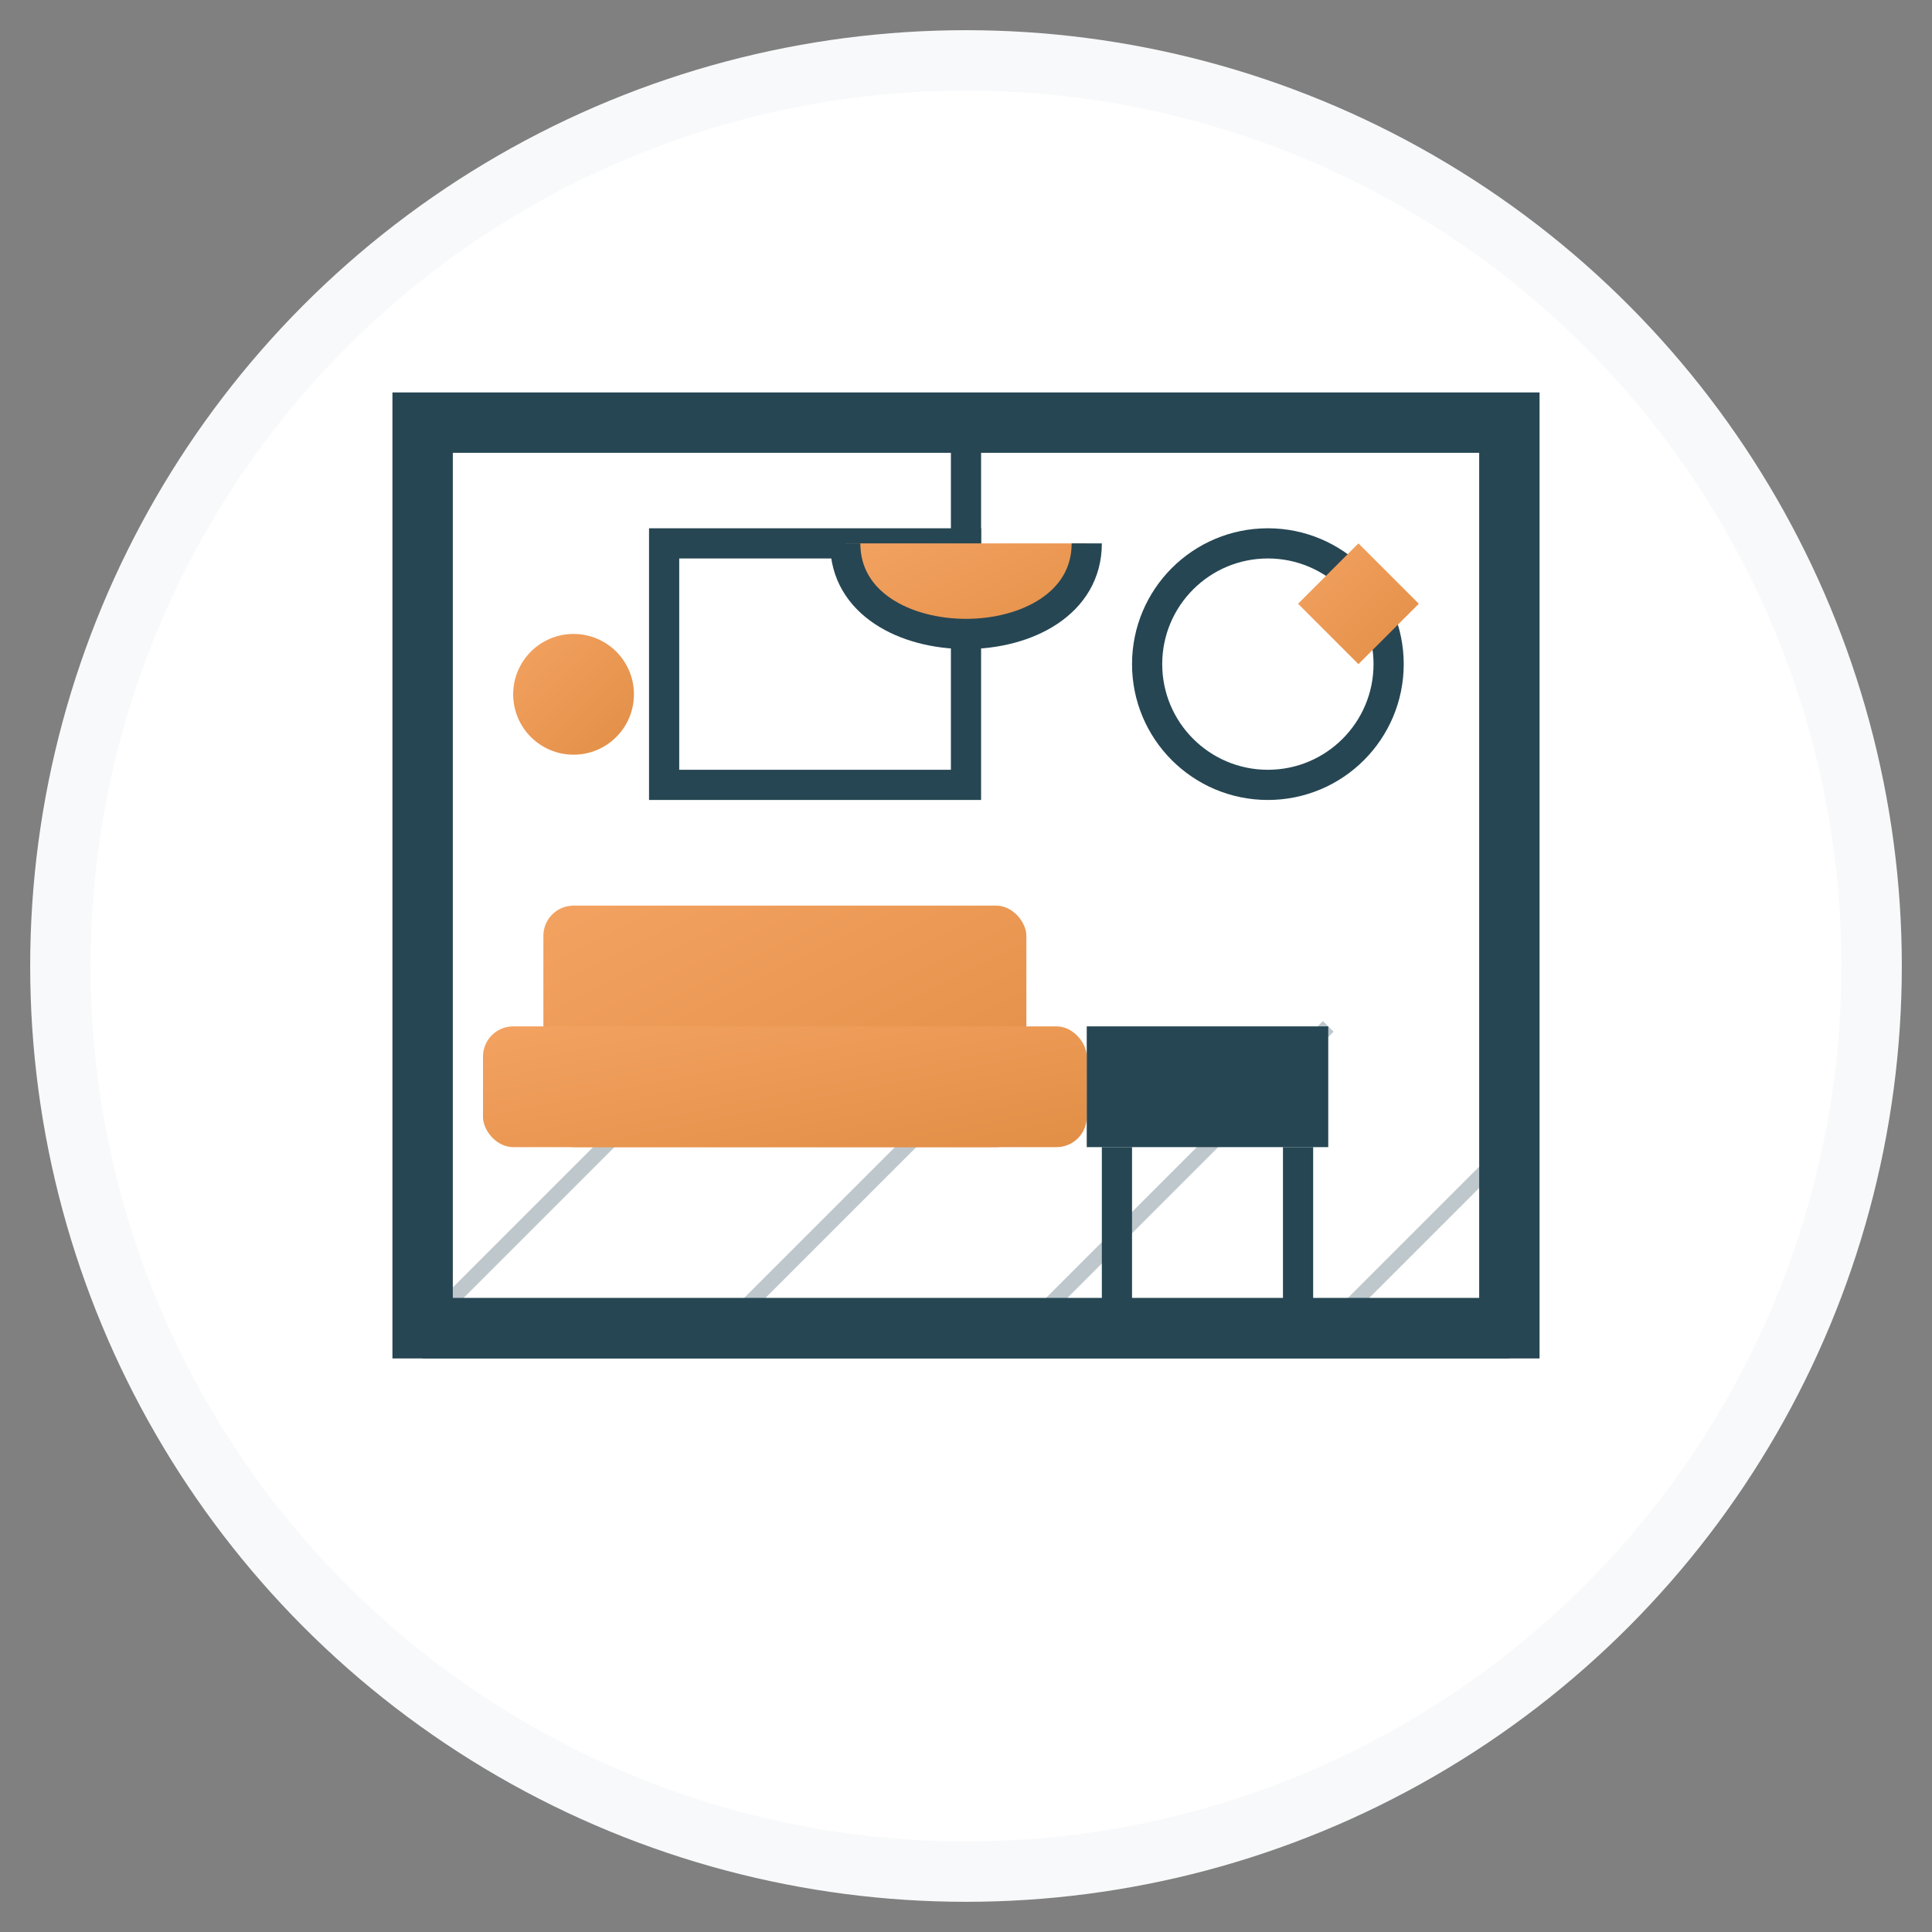
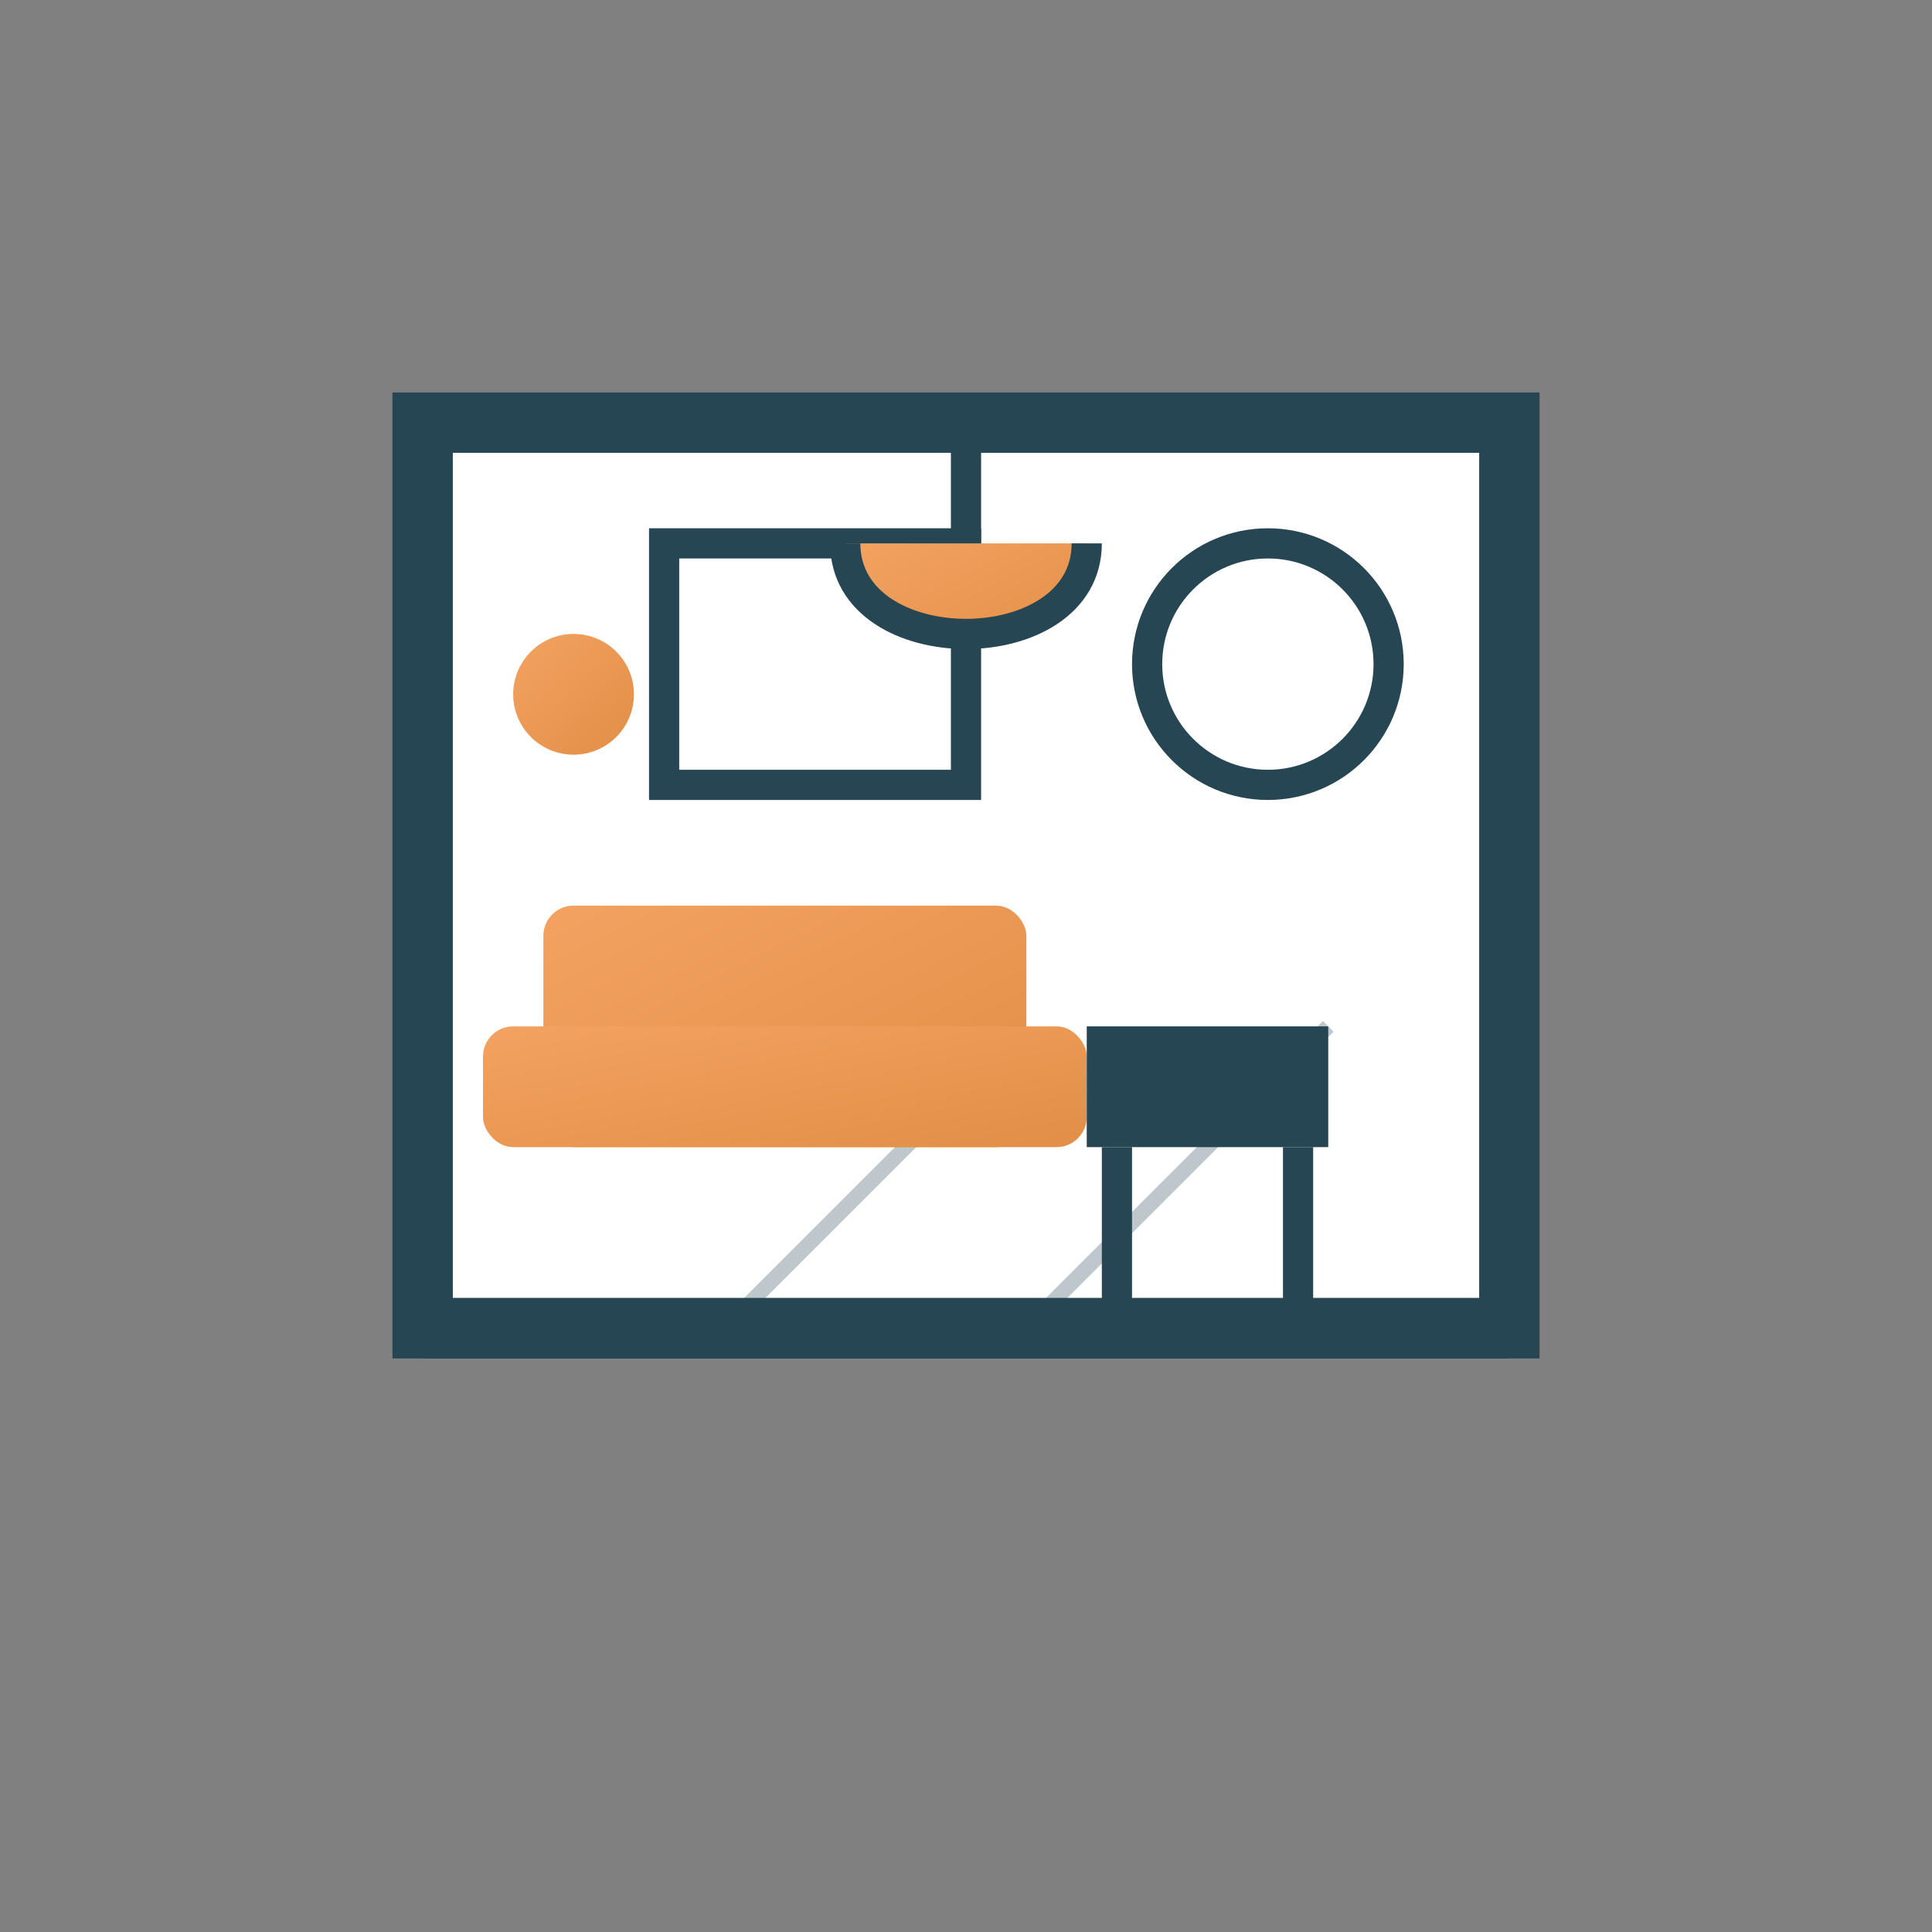
<svg xmlns="http://www.w3.org/2000/svg" width="64" height="64" viewBox="0 0 64 64">
  <rect x="0" y="0" width="64" height="64" fill="#808080" stroke="none" />
  <defs>
    <linearGradient id="gradientIcon6" x1="0%" y1="0%" x2="100%" y2="100%">
      <stop offset="0%" stop-color="#f4a261" />
      <stop offset="100%" stop-color="#e18e46" />
    </linearGradient>
  </defs>
-   <circle cx="32" cy="32" r="30" fill="white" stroke="#f8f9fa" stroke-width="2" />
  <g>
    <path d="M14 44 L14 14 L50 14 L50 44 Z" fill="white" stroke="#264653" stroke-width="2" />
    <line x1="14" y1="44" x2="50" y2="44" stroke="#264653" stroke-width="2" />
    <g opacity="0.3">
-       <line x1="14" y1="44" x2="24" y2="34" stroke="#264653" stroke-width="0.5" />
      <line x1="24" y1="44" x2="34" y2="34" stroke="#264653" stroke-width="0.5" />
      <line x1="34" y1="44" x2="44" y2="34" stroke="#264653" stroke-width="0.5" />
-       <line x1="44" y1="44" x2="50" y2="38" stroke="#264653" stroke-width="0.5" />
    </g>
    <rect x="18" y="30" width="16" height="8" fill="url(#gradientIcon6)" rx="1" />
    <rect x="16" y="34" width="20" height="4" fill="url(#gradientIcon6)" rx="1" />
    <rect x="36" y="34" width="8" height="4" fill="#264653" />
    <line x1="37" y1="38" x2="37" y2="44" stroke="#264653" stroke-width="1" />
    <line x1="43" y1="38" x2="43" y2="44" stroke="#264653" stroke-width="1" />
    <rect x="22" y="18" width="10" height="8" fill="white" stroke="#264653" stroke-width="1" />
    <circle cx="42" cy="22" r="4" fill="white" stroke="#264653" stroke-width="1" />
    <line x1="32" y1="14" x2="32" y2="18" stroke="#264653" stroke-width="1" />
    <path d="M28 18 C28 22, 36 22, 36 18" fill="url(#gradientIcon6)" stroke="#264653" stroke-width="1" />
    <g transform="translate(19, 23)">
      <circle cx="0" cy="0" r="2" fill="url(#gradientIcon6)" />
    </g>
    <g transform="translate(45, 18)">
-       <path d="M0 0 L2 2 L0 4 L-2 2 Z" fill="url(#gradientIcon6)" />
-     </g>
+       </g>
  </g>
</svg>